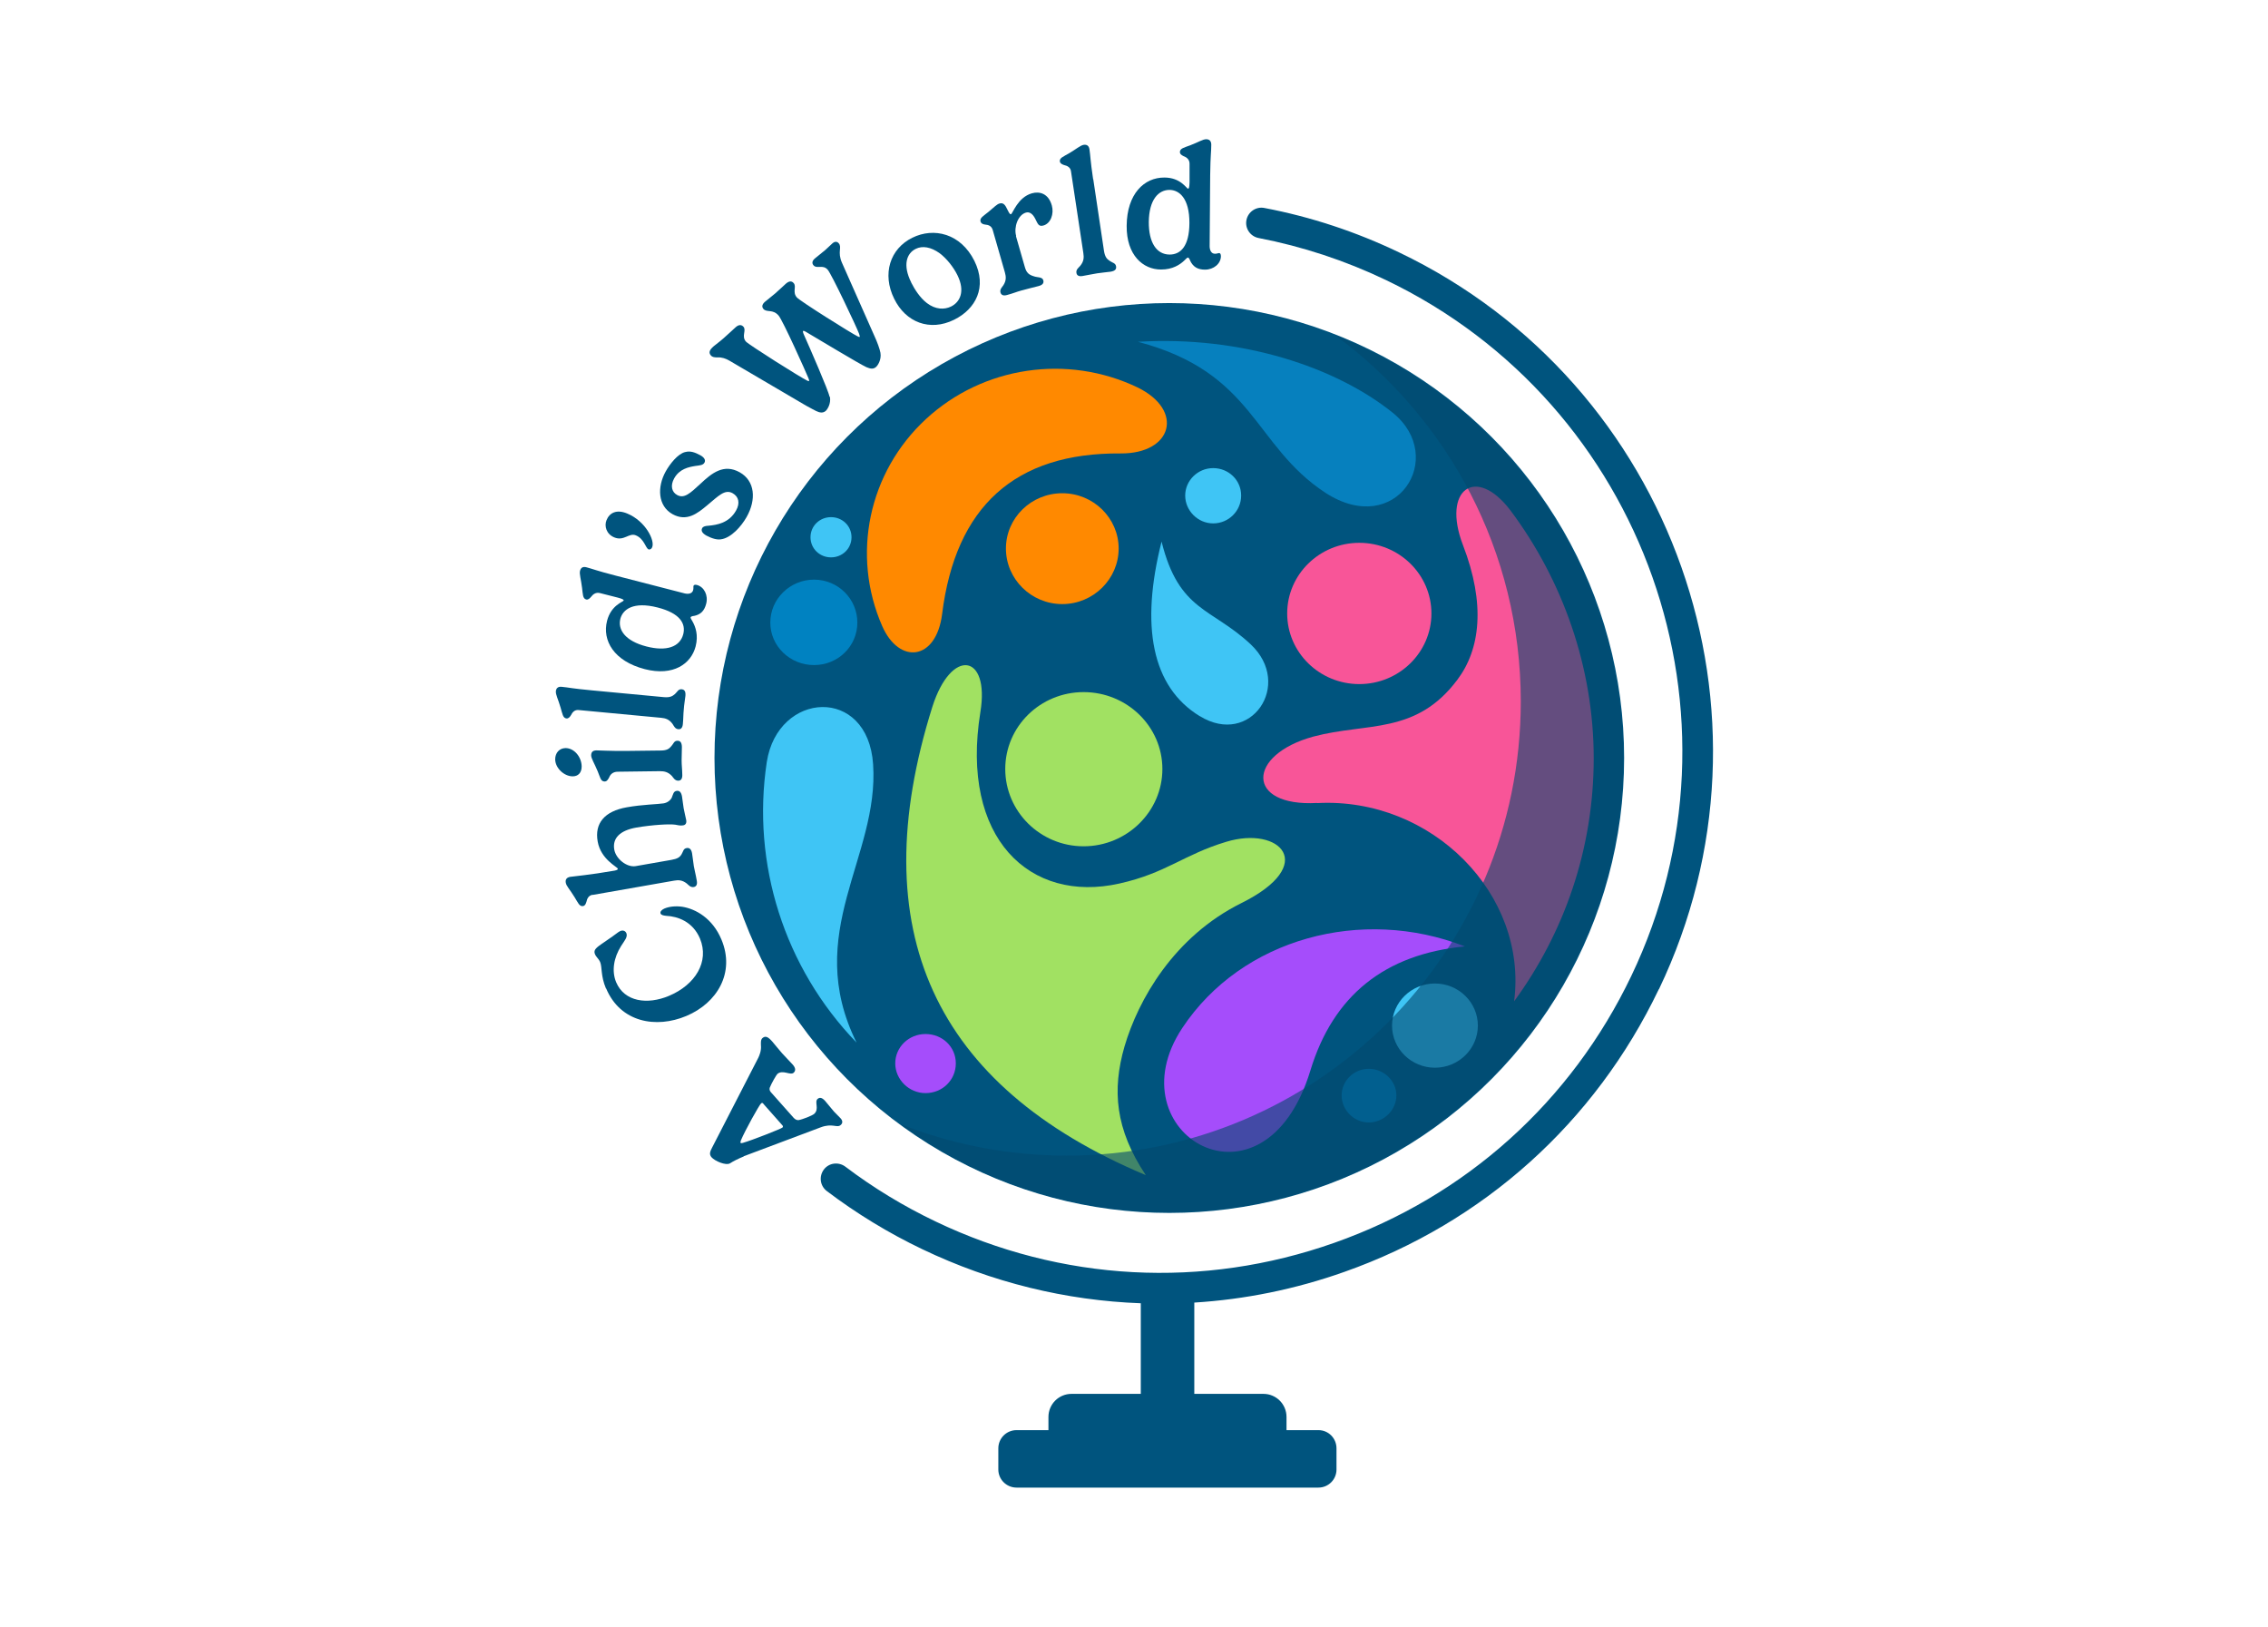
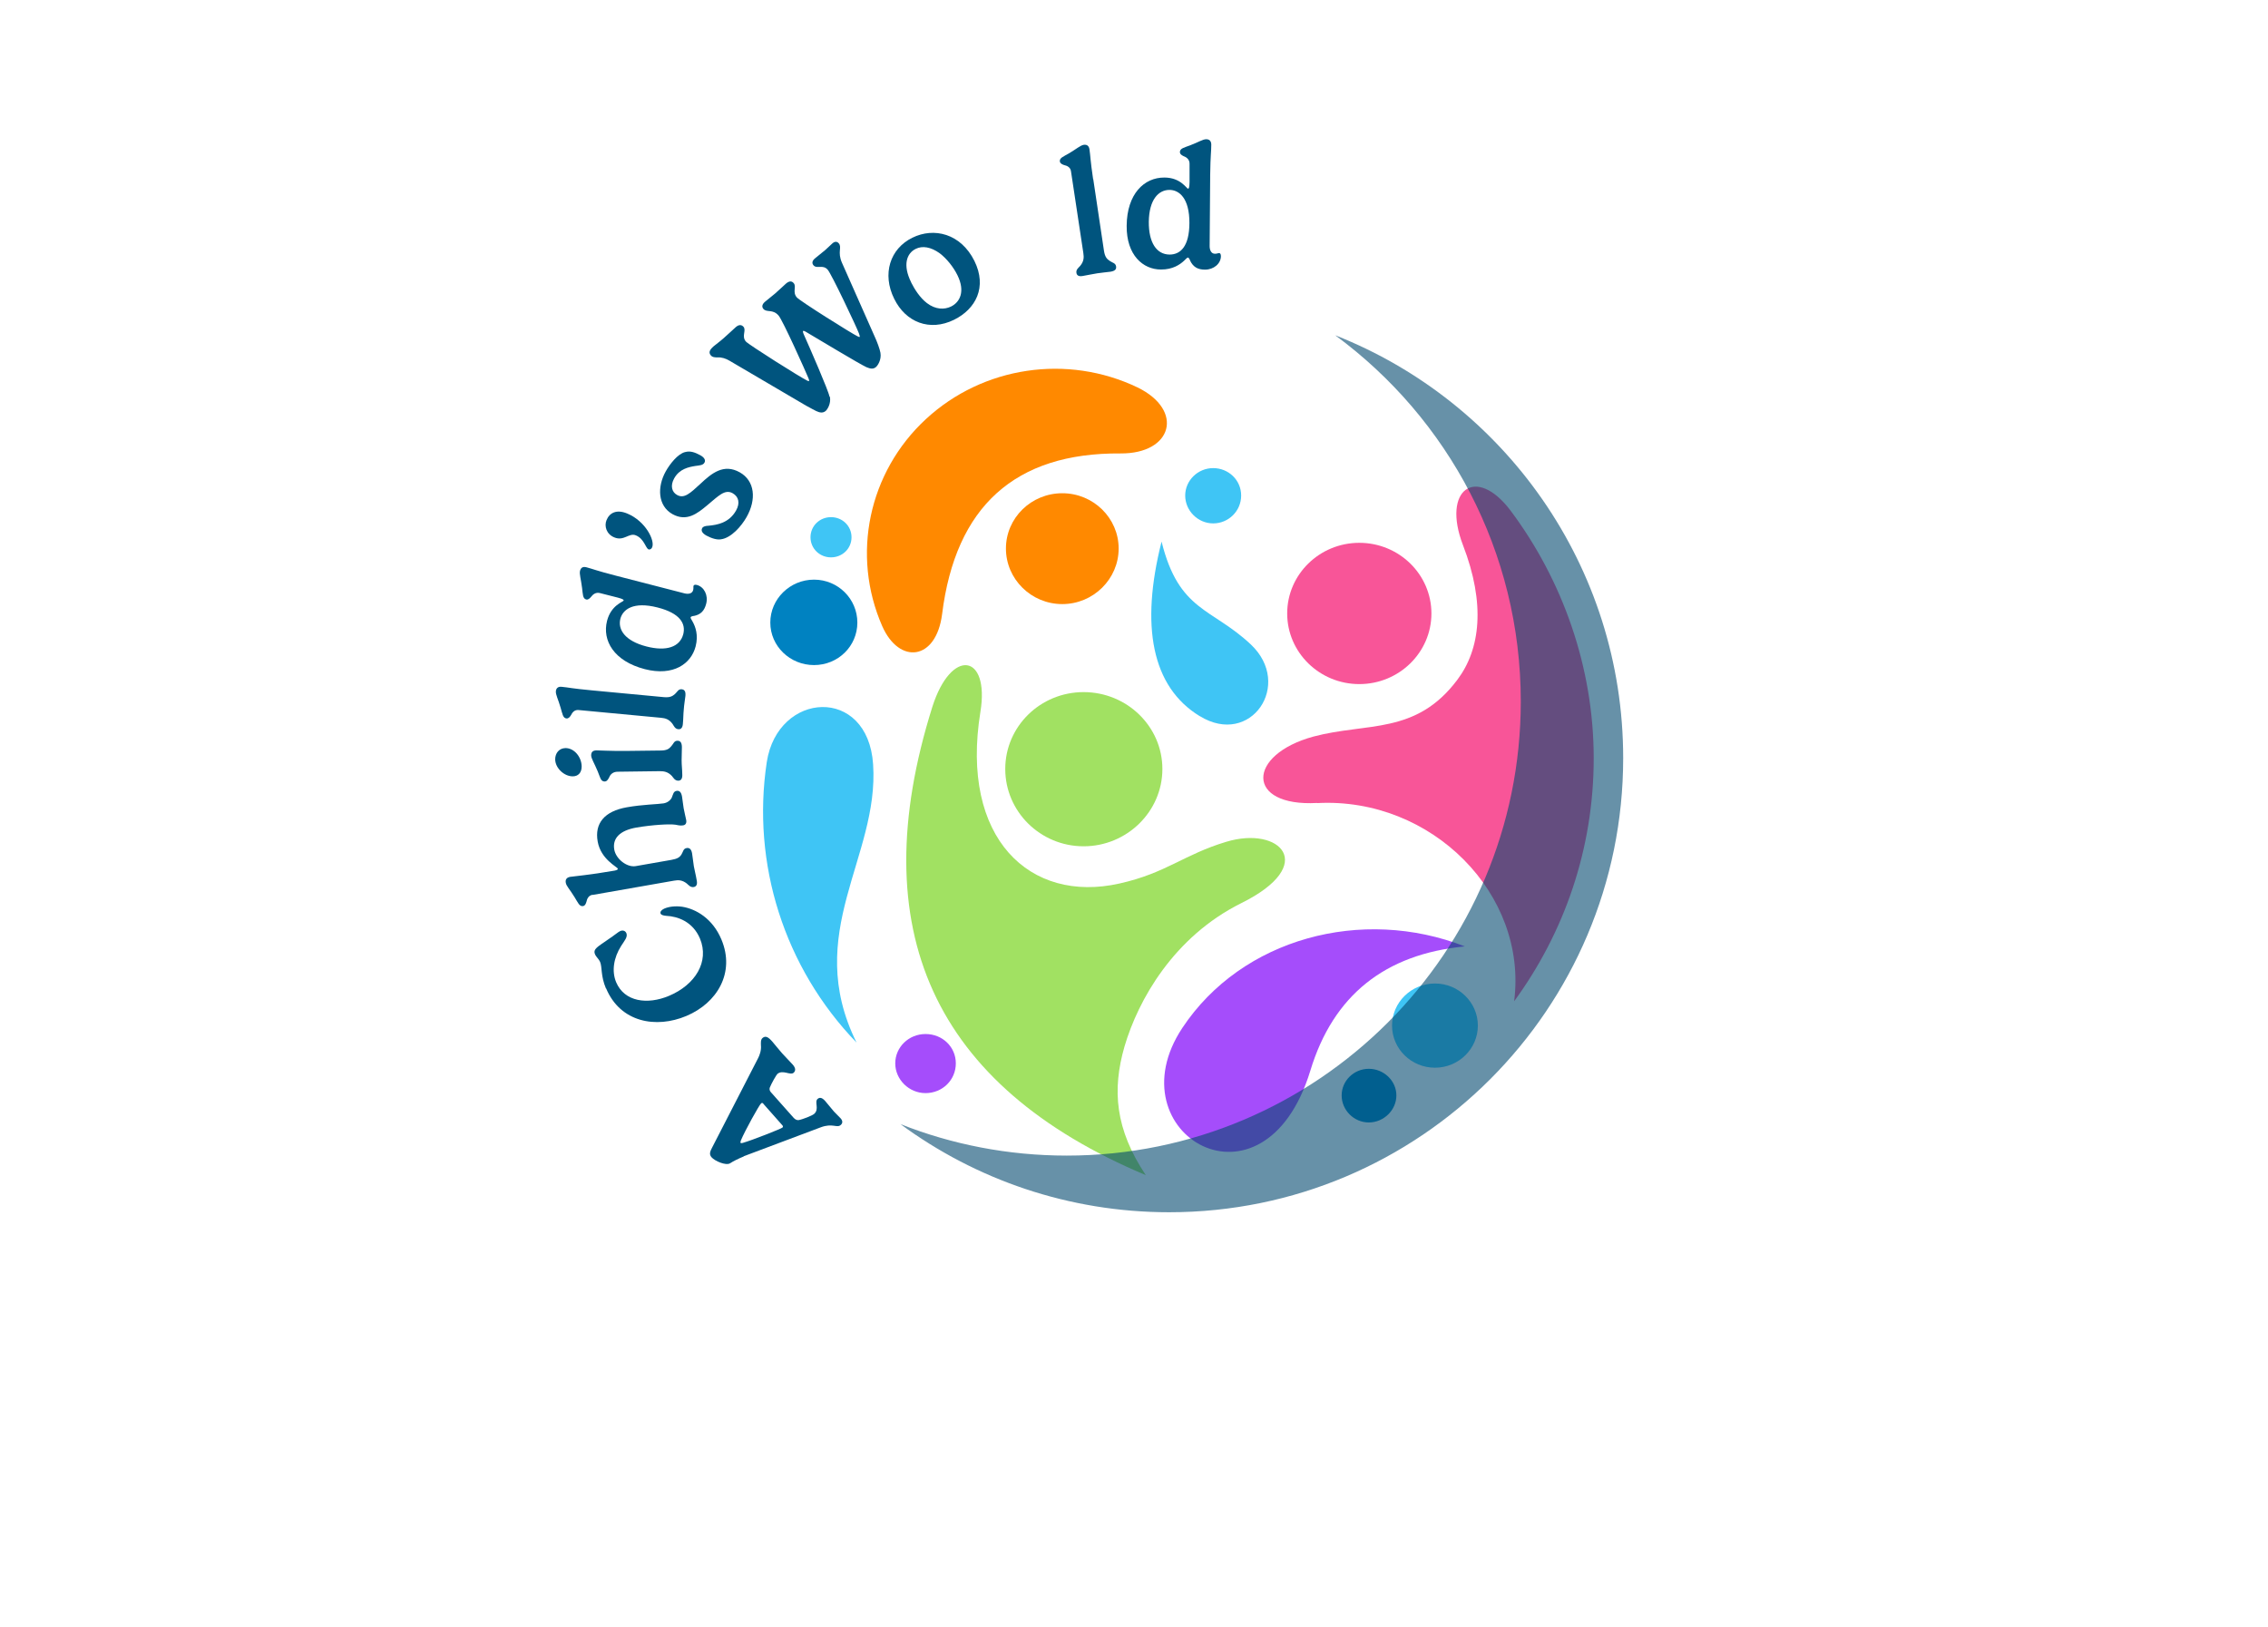
<svg xmlns="http://www.w3.org/2000/svg" viewBox="0 0 167 119.74">
  <defs>
    <style> .cls-1 { fill: #0082c1; } .cls-1, .cls-2, .cls-3, .cls-4, .cls-5, .cls-6, .cls-7 { fill-rule: evenodd; } .cls-1, .cls-2, .cls-3, .cls-4, .cls-5, .cls-6, .cls-7, .cls-8, .cls-9 { stroke-width: 0px; } .cls-2 { fill: #0680be; } .cls-3 { fill: #3fc5f5; } .cls-4 { fill: #a1e162; } .cls-5 { fill: #a54dfb; } .cls-6 { fill: #f85598; } .cls-7 { fill: #ff8900; } .cls-10 { isolation: isolate; } .cls-8 { fill: #02496e; mix-blend-mode: soft-light; opacity: .6; } .cls-9 { fill: #00547e; } </style>
  </defs>
  <g class="cls-10">
    <g id="Notes_and_Guides" data-name="Notes and Guides">
      <g id="_5ef18964-2ce5-41f3-8bd6-870b7a81f187_1" data-name="5ef18964-2ce5-41f3-8bd6-870b7a81f187@1">
        <g>
          <path class="cls-9" d="m54.77,85.13c-.39.16-.76.34-1.02.51-.31.18-1.12-.17-1.36-.45-.19-.22-.1-.43.04-.7l3.41-6.63c.08-.17.23-.51.19-.92,0-.15-.03-.39.11-.52.23-.2.43-.08.73.26.2.23.37.46.72.86.36.4.55.57.78.83.22.25.23.45.07.6-.25.22-.8-.25-1.2.09-.07.06-.44.7-.56,1.01-.03.1-.02.22.08.33l1.68,1.89c.12.13.23.17.35.17.3-.05,1.01-.33,1.16-.46.4-.36,0-.87.25-1.1.14-.12.31-.13.56.15.16.18.48.59.65.78.18.2.32.31.49.5.16.18.16.36,0,.49-.27.24-.6-.16-1.47.17l-5.67,2.13Zm1.45-3.87c-.08-.09-.12-.08-.18-.03-.14.12-1.19,2.01-1.48,2.71-.03.06-.05.16-.03.19.03.04.12.02.18,0,.7-.2,2.79-1.03,2.9-1.12.05-.05.06-.1,0-.17l-1.39-1.57Z" />
          <path class="cls-9" d="m44.62,72.77c-.4-.95-.27-1.56-.43-1.95-.11-.25-.3-.37-.38-.58-.16-.38.23-.56.88-1.02.67-.45.82-.61.98-.68.22-.09.38,0,.45.15.12.29-.14.56-.38.94-.56.88-.71,1.87-.37,2.68.61,1.44,2.3,1.67,3.89,1,1.93-.81,2.99-2.51,2.28-4.22-.53-1.25-1.64-1.63-2.48-1.67-.19-.02-.37-.05-.42-.17-.06-.15.12-.3.29-.37.33-.14.8-.2,1.3-.13,1.01.16,2.24.86,2.89,2.41,1.03,2.45-.32,4.68-2.58,5.63-2.23.94-4.86.48-5.91-2.03Z" />
          <path class="cls-9" d="m43.63,65.87c-.29.05-.4.28-.45.52-.05.15-.1.29-.25.31-.27.05-.38-.27-.62-.65-.34-.56-.61-.82-.65-1.07-.04-.23.06-.38.32-.43.31-.05,1.39-.13,3.28-.46.2-.04.24-.09.23-.14-.02-.13-1.25-.68-1.48-2-.24-1.34.5-2.23,2.14-2.52,1.17-.21,2.29-.22,2.71-.29.25-.04.48-.19.6-.41.11-.26.12-.47.36-.51.19-.03.34.07.4.42.05.29.06.51.12.86.07.39.13.56.19.88.04.25-.08.36-.24.38-.2.04-.44-.03-.57-.05-.4-.06-1.61,0-2.86.21-1.25.22-1.77.81-1.63,1.62.12.69.93,1.33,1.58,1.22l2.63-.46c.44-.08.6-.18.74-.4.13-.21.13-.43.38-.47.18-.03.34.05.4.39s.07.6.13.95c.07.39.13.55.22,1.08.05.31-.07.42-.23.45-.24.04-.39-.16-.51-.26-.33-.26-.62-.27-.94-.21l-5.99,1.05Z" />
          <path class="cls-9" d="m40.88,55.9c0-.46.29-.82.76-.83.65,0,1.18.66,1.19,1.35,0,.48-.27.73-.66.73-.63,0-1.28-.6-1.29-1.25Zm5.24-.62l2.52-.03c.45,0,.63-.12.79-.32.17-.18.2-.4.45-.4.19,0,.32.1.33.45,0,.35-.02.64-.02.99,0,.4.04.57.05,1.1,0,.31-.14.4-.3.4-.25,0-.36-.22-.46-.34-.29-.31-.57-.36-.9-.36l-3.09.04c-.35,0-.55.19-.64.43-.08.14-.16.29-.33.29-.3,0-.33-.33-.51-.75-.25-.6-.48-.95-.48-1.17,0-.25.12-.37.4-.37.34,0,.92.05,2.18.04Z" />
          <path class="cls-9" d="m43.57,50.82l5.31.5c.44.04.63-.06.82-.23.18-.16.24-.37.49-.35.19.02.31.13.28.48-.03.28-.1.67-.12.99-.04.39-.03.69-.07,1.1-.03.31-.18.39-.34.37-.24-.02-.33-.26-.42-.39-.25-.34-.52-.42-.85-.45l-6.06-.57c-.3-.03-.46.16-.57.38-.08.13-.17.25-.33.24-.27-.03-.3-.36-.43-.79-.18-.63-.37-.96-.35-1.21.02-.23.16-.36.43-.33.54.05.7.12,2.21.26Z" />
          <path class="cls-9" d="m51.06,45.34c-.1.03-.19.04-.21.11-.01.06.07.16.16.33.19.35.43.96.21,1.81-.33,1.27-1.63,2.21-3.74,1.67-2.28-.59-3.15-2.11-2.78-3.56.3-1.16,1.19-1.39,1.22-1.49.02-.06-.06-.12-.44-.22l-1.3-.33c-.3-.08-.52.09-.66.28-.1.11-.21.23-.36.19-.26-.07-.24-.4-.3-.85-.08-.65-.21-1.02-.15-1.26.06-.23.21-.33.47-.26.53.14.67.23,2.14.61l5.08,1.31c.28.07.57.03.64-.24.04-.16,0-.23.03-.32.01-.05.1-.1.24-.06.54.14.85.76.69,1.38-.13.51-.39.81-.94.91Zm-2.64-.62c-1.8-.46-2.56.15-2.74.83-.2.79.33,1.63,1.92,2.04,1.47.38,2.46.04,2.71-.9.2-.79-.24-1.55-1.89-1.97Z" />
          <path class="cls-9" d="m47.74,40.43c-.2-.08-.31-.77-.92-1.02-.51-.21-.87.45-1.59.15-.58-.24-.75-.83-.57-1.27.22-.54.74-.82,1.54-.48,1.32.55,2.04,1.97,1.82,2.48-.05.13-.18.19-.29.15Z" />
          <path class="cls-9" d="m50.45,33.28c.36-.1.69,0,1.13.24.3.17.39.37.29.54-.1.19-.36.2-.66.24-.49.08-1.18.21-1.57.92-.3.54-.17,1.01.22,1.22.52.29.96-.13,1.71-.82.84-.79,1.72-1.51,2.9-.85,1.12.63,1.24,2,.5,3.3-.38.67-1.13,1.53-1.88,1.63-.27.05-.66-.05-1.07-.27-.32-.18-.42-.37-.31-.56.07-.12.25-.16.48-.17.59-.06,1.49-.19,2.01-1.12.31-.55.19-1.02-.25-1.27-.58-.33-1.07.22-1.88.89-.71.59-1.5,1.23-2.55.65-1.09-.61-1.14-2-.5-3.15.31-.55.88-1.28,1.42-1.42Z" />
          <path class="cls-9" d="m61.11,29.21c.09.52-.19.93-.31,1.04-.2.17-.43.14-.7.01-.04-.02-.43-.22-.75-.4l-5.64-3.31c-.26-.15-.55-.26-.89-.24-.14,0-.36,0-.48-.15-.18-.21-.09-.41.21-.67.2-.17.4-.3.74-.6.36-.31.67-.62.89-.81.23-.2.42-.18.56-.03.24.27-.16.69.18,1.09.21.24,4.05,2.66,4.52,2.88.05.03.11.04.13.03.03-.03-.02-.16-.05-.23-.18-.44-1.87-4.22-2.19-4.59-.43-.5-.87-.2-1.12-.49-.11-.13-.12-.31.1-.51.17-.15.58-.46.76-.62.34-.29.58-.54.8-.73.21-.18.41-.23.57-.04.23.26-.11.65.23,1.05.23.27,4.04,2.66,4.48,2.87.08.04.13.06.15.04.02-.02,0-.12-.05-.25-.21-.55-2.02-4.37-2.3-4.69-.36-.42-.8-.04-1.05-.33-.11-.13-.13-.31.11-.51.16-.14.57-.45.75-.61.17-.15.37-.35.54-.5.17-.15.34-.14.46,0,.26.3-.12.63.24,1.44l2.39,5.39c.2.43.39.95.44,1.23.09.52-.21.95-.33,1.05-.2.17-.41.13-.7.01-.49-.22-3.69-2.15-4.49-2.62-.09-.05-.15-.07-.18-.04-.02.02,0,.13.07.28.43.96,1.81,4.12,1.88,4.55Z" />
          <path class="cls-9" d="m67.18,17.5c1.58-.78,3.56-.32,4.57,1.71.95,1.93.1,3.54-1.5,4.33-1.79.88-3.56.19-4.41-1.55-.9-1.82-.31-3.68,1.34-4.49Zm-.09,3.29c.25.5.65,1.13,1.16,1.52.64.49,1.29.49,1.77.26.68-.33,1.06-1.13.48-2.31-.3-.61-.8-1.23-1.3-1.61-.66-.48-1.29-.57-1.77-.33-.68.33-.97,1.2-.34,2.46Z" />
-           <path class="cls-9" d="m74.81,17.39l.65,2.26c.12.43.29.58.7.7.23.08.59.03.66.28.05.18-.01.34-.35.43-.33.09-.75.18-1.28.33-.39.11-.54.19-1.05.33-.3.08-.42-.03-.47-.18-.07-.24.12-.4.21-.54.23-.36.2-.64.11-.96l-.89-3.1c-.09-.32-.33-.39-.57-.41-.15-.02-.28-.07-.33-.22-.08-.27.23-.42.58-.71.45-.37.61-.56.82-.62.19-.05.33,0,.47.24.15.27.26.58.37.55.13-.04.49-1.24,1.54-1.54.57-.16,1.22.01,1.47.9.17.61-.08,1.32-.62,1.47-.36.1-.41-.12-.6-.49-.18-.36-.42-.54-.69-.46-.59.17-.9,1.08-.72,1.71Z" />
          <path class="cls-9" d="m80.5,13.19l.79,5.28c.07.44.21.6.43.74.2.14.42.15.46.4.03.19-.05.33-.4.39-.28.04-.68.07-.99.12-.38.06-.68.13-1.09.2-.31.05-.42-.08-.44-.24-.04-.24.17-.38.28-.51.27-.33.28-.61.23-.94l-.91-6.02c-.04-.29-.27-.41-.51-.46-.14-.05-.28-.11-.31-.26-.04-.27.28-.37.67-.6.56-.33.84-.59,1.09-.63.23-.03.38.07.42.33.08.54.05.71.27,2.21Z" />
          <path class="cls-9" d="m87.62,19.14c-.05-.09-.09-.18-.15-.18-.06,0-.14.1-.29.24-.29.27-.83.65-1.7.64-1.31,0-2.54-1.05-2.52-3.22.02-2.35,1.29-3.56,2.78-3.55,1.2,0,1.63.82,1.74.82.06,0,.1-.08.11-.48v-1.34c.01-.31-.2-.49-.43-.57-.14-.07-.28-.15-.28-.31,0-.27.33-.33.75-.49.61-.23.93-.45,1.19-.45.23,0,.37.13.37.4,0,.54-.06.71-.08,2.22l-.04,5.25c0,.28.11.56.39.56.16,0,.22-.05.32-.05.05,0,.12.07.12.22,0,.56-.53,1-1.17,1-.53,0-.88-.19-1.11-.69Zm-.04-2.71c.01-1.85-.76-2.45-1.47-2.45-.81,0-1.5.72-1.52,2.35-.01,1.52.56,2.4,1.53,2.41.81,0,1.45-.61,1.46-2.31Z" />
        </g>
-         <path class="cls-9" d="m122.14,72.83c-4.69,9.8-12.91,17.19-23.15,20.8-3.61,1.28-7.33,2.03-11.05,2.26,0,.03,0,.06,0,.09v6.63h5.09c.94,0,1.7.76,1.7,1.7v.94s0,.02,0,.03h2.35c.74,0,1.33.6,1.33,1.34v1.56c0,.74-.6,1.33-1.33,1.33h-22.23c-.74,0-1.34-.6-1.34-1.33v-1.56c0-.74.6-1.34,1.34-1.34h2.35s0-.02,0-.03v-.94c0-.94.76-1.7,1.7-1.7h5.1v-6.67c-5.5-.2-10.97-1.53-16.09-3.98-2.49-1.19-4.85-2.63-7.03-4.28-.5-.38-.59-1.08-.22-1.58.37-.5,1.08-.59,1.58-.22,2.06,1.56,4.3,2.92,6.65,4.04,9.26,4.43,19.68,4.99,29.36,1.57,9.68-3.41,17.44-10.39,21.87-19.65,9.14-19.11,1.03-42.09-18.08-51.23-2.99-1.43-6.15-2.47-9.37-3.09-.61-.12-1.01-.71-.89-1.32.12-.61.71-1.01,1.32-.89,3.42.65,6.75,1.75,9.92,3.27,20.23,9.68,28.81,34,19.14,54.23Z" />
        <g>
          <g>
-             <circle class="cls-9" cx="86.1" cy="55.8" r="33.49" />
            <g>
              <g>
                <path class="cls-4" d="m68.65,52.04c-5.16,16.41.09,27.9,15.72,34.47-2.26-3.38-2.49-6.28-1.57-9.47,1.01-3.44,3.63-8.08,8.59-10.55,5.74-2.84,2.84-5.72-1.1-4.52-3.13.94-4.41,2.3-7.86,3.07-6.58,1.48-11.75-3.3-10.24-12.63.7-4.29-2.15-4.75-3.54-.37h0Z" />
                <path class="cls-4" d="m79.79,62.3c3.19,0,5.8-2.56,5.8-5.69s-2.61-5.66-5.8-5.66-5.77,2.53-5.77,5.66,2.58,5.69,5.77,5.69h0Z" />
              </g>
              <g>
                <path class="cls-6" d="m96.99,59.12c8.44-.45,15.52,6.71,14.5,14.59,3.68-5.03,5.86-11.2,5.86-17.89s-2.29-13.11-6.12-18.23c-2.55-3.38-5.08-1.56-3.51,2.53,1.68,4.35,1.28,7.68-.41,9.92-3.05,4.07-6.64,3.13-10.59,4.18-4.93,1.34-5.02,5.18.26,4.89h0Z" />
                <path class="cls-6" d="m100.09,50.36c2.93,0,5.31-2.33,5.31-5.2s-2.38-5.2-5.31-5.2-5.31,2.33-5.31,5.2,2.38,5.2,5.31,5.2h0Z" />
              </g>
              <g>
                <path class="cls-7" d="m83.76,28.52c-5.16-2.47-11.37-1.56-15.58,2.33-4.24,3.92-5.51,10.01-3.22,15.24,1.25,2.84,3.97,2.56,4.41-.88.99-7.93,5.37-11.89,13.14-11.83,3.83.03,4.7-3.18,1.25-4.86h0Z" />
                <path class="cls-7" d="m78.22,44.47c2.29,0,4.15-1.85,4.15-4.09s-1.86-4.07-4.15-4.07-4.15,1.82-4.15,4.07,1.86,4.09,4.15,4.09h0Z" />
              </g>
              <g>
                <path class="cls-5" d="m68.15,80.47c1.25,0,2.23-.97,2.23-2.19s-.99-2.16-2.23-2.16-2.23.97-2.23,2.16,1.01,2.19,2.23,2.19h0Z" />
                <path class="cls-5" d="m87.06,75.67c4.38-6.6,13.23-8.96,20.8-6-5.89.57-9.69,3.61-11.37,9.13-3.42,11.23-14.59,4.64-9.43-3.13h0Z" />
              </g>
              <g>
                <path class="cls-3" d="m89.33,38.53c1.13,0,2.06-.91,2.06-2.05s-.93-2.02-2.06-2.02-2.06.91-2.06,2.02.93,2.05,2.06,2.05h0Z" />
                <path class="cls-3" d="m61.19,41.03c.84,0,1.51-.65,1.51-1.48s-.67-1.48-1.51-1.48-1.51.65-1.51,1.48.67,1.48,1.51,1.48h0Z" />
                <path class="cls-3" d="m56.46,56.1c-1.13,7.48,1.28,15.13,6.61,20.65-4-8.08,1.68-13.65,1.22-20.48-.38-5.8-7.02-5.4-7.83-.17h0Z" />
                <path class="cls-3" d="m105.66,78.6c1.74,0,3.16-1.39,3.16-3.1s-1.42-3.1-3.16-3.1-3.16,1.39-3.16,3.1,1.42,3.1,3.16,3.1h0Z" />
                <path class="cls-3" d="m88.34,52.72c-3.54-2.16-4.38-6.65-2.81-12.85,1.28,5.15,3.68,4.86,6.56,7.56,3.16,2.96,0,7.59-3.74,5.29h0Z" />
              </g>
              <g>
                <path class="cls-1" d="m59.94,48.96c1.77,0,3.19-1.39,3.19-3.13s-1.42-3.16-3.19-3.16-3.22,1.42-3.22,3.16,1.45,3.13,3.22,3.13h0Z" />
                <path class="cls-1" d="m100.79,82.63c1.1,0,2.03-.91,2.03-1.99s-.93-1.96-2.03-1.96-2,.88-2,1.96.9,1.99,2,1.99h0Z" />
-                 <path class="cls-2" d="m83.79,25.16c8.62,2.28,8.47,7.62,13.81,11.12,5.22,3.38,8.99-2.62,4.96-5.89-4.18-3.36-11.14-5.69-18.77-5.23h0Z" />
+                 <path class="cls-2" d="m83.79,25.16h0Z" />
              </g>
            </g>
          </g>
          <path class="cls-8" d="m98.34,24.7c8.27,6.09,13.64,15.89,13.64,26.94,0,18.46-14.97,33.43-33.43,33.43-4.32,0-8.46-.82-12.25-2.32,5.54,4.08,12.39,6.49,19.79,6.49,18.46,0,33.43-14.97,33.43-33.43,0-14.14-8.78-26.23-21.18-31.12Z" />
        </g>
      </g>
    </g>
  </g>
</svg>